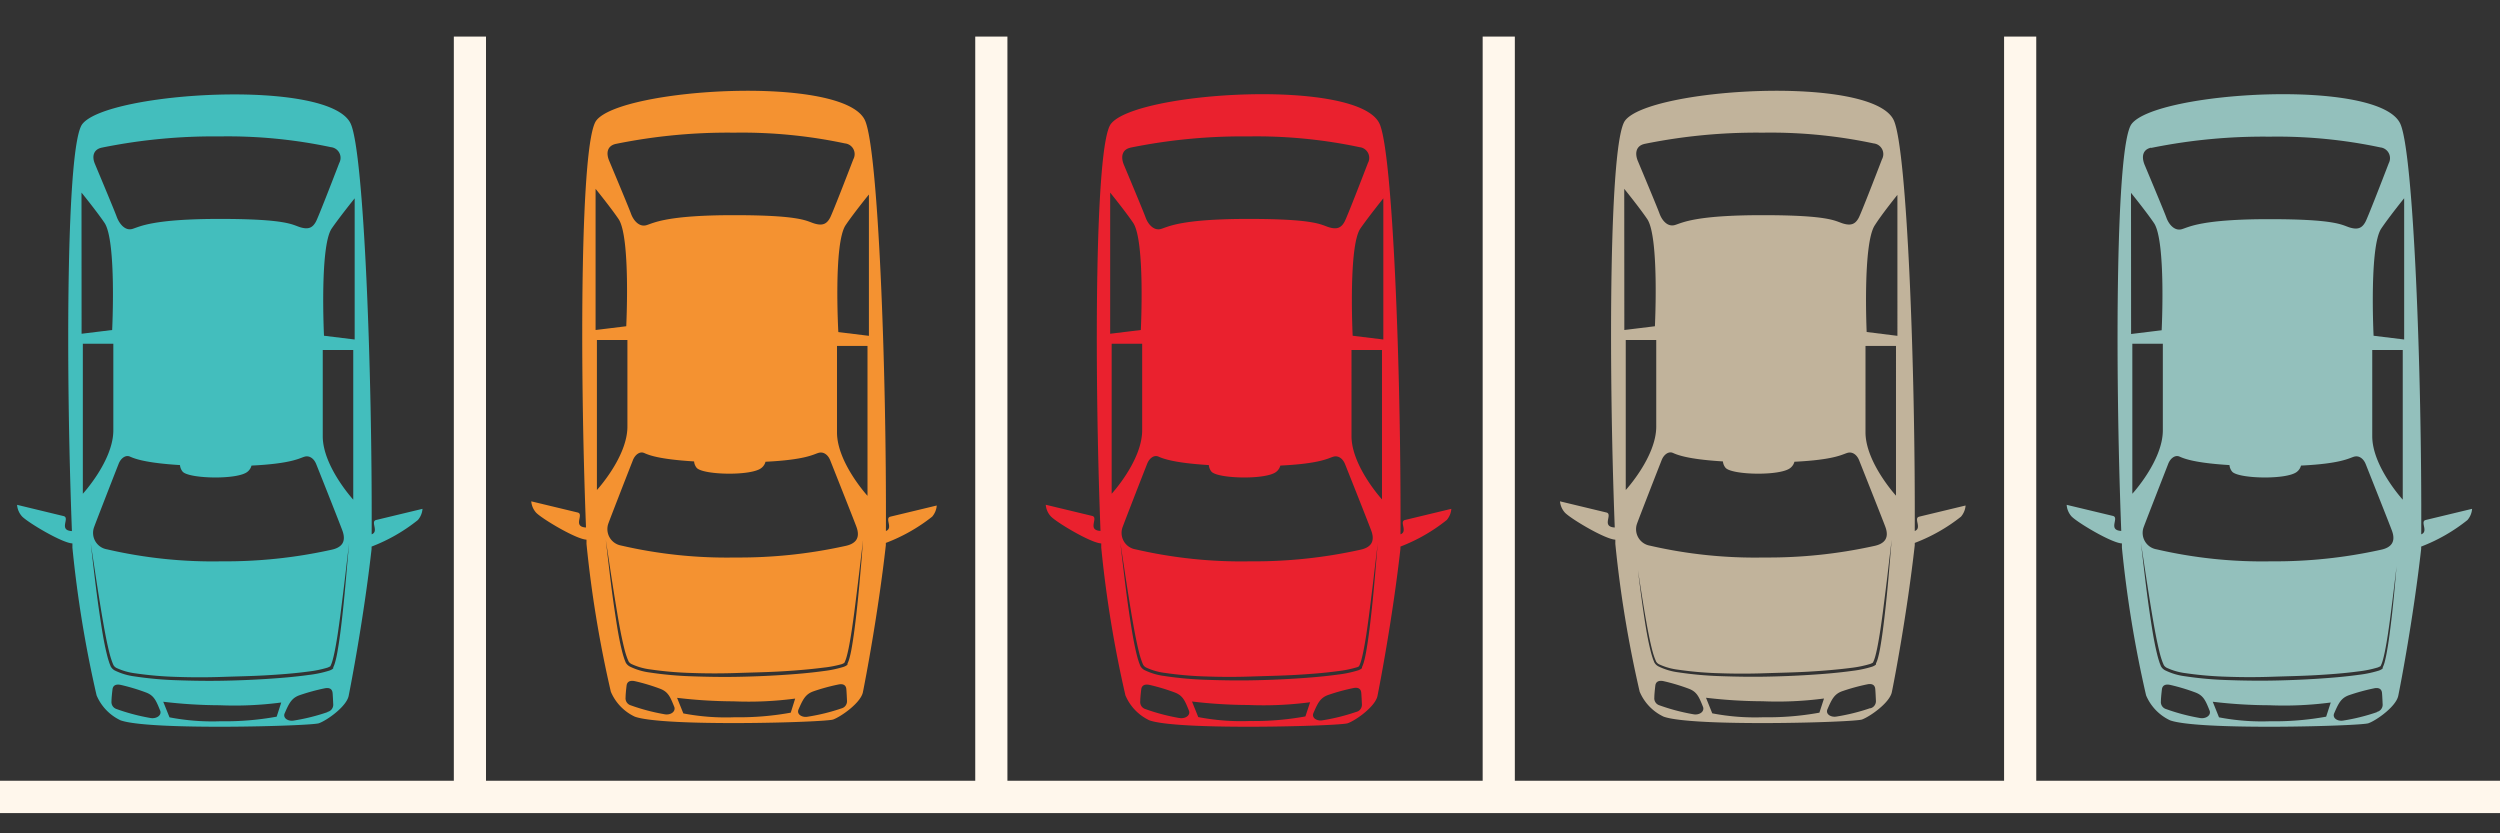
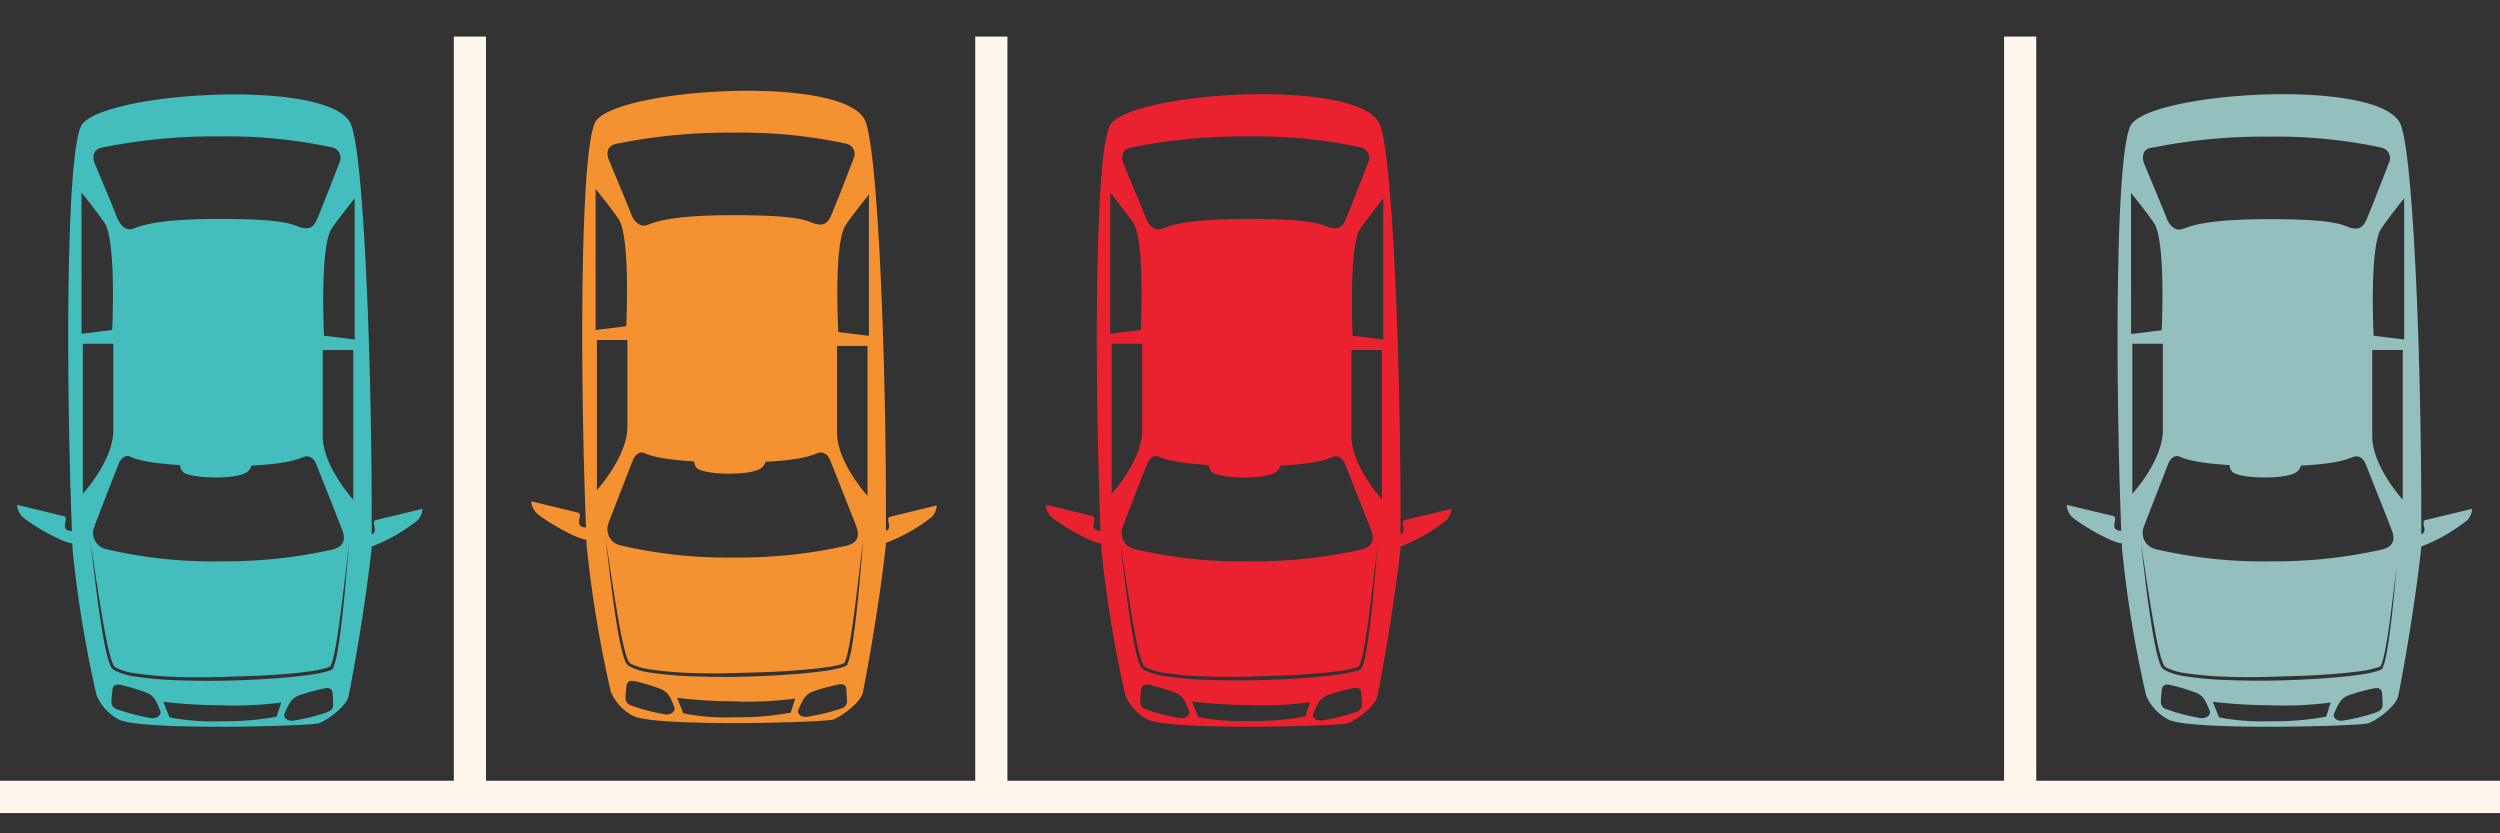
<svg xmlns="http://www.w3.org/2000/svg" id="Livello_1" data-name="Livello 1" viewBox="0 0 300 100">
  <rect x="0" y="0" width="300" height="100" fill="#333333" stroke="none" />
  <defs>
    <style>.cls-1{fill:#ea212e;}.cls-2{fill:#93c0bc;}.cls-3{fill:#c1b39b;}.cls-4{fill:#fff7ec;}.cls-5{fill:#43bebd;}.cls-6{fill:#f49231;}</style>
  </defs>
  <title>macchinine</title>
  <path class="cls-1" d="M126.06,61.92c.54.66,4.82,3.24,6.09,3.29,0,.17,0,.34,0,.51a139.79,139.79,0,0,0,2.9,17.72,5.79,5.79,0,0,0,2.88,3c3.46,1.24,22.84.69,23.8.35s3.31-2,3.57-3.29,1.83-9.42,2.75-17.63c0-.09,0-.19,0-.28a20.8,20.8,0,0,0,5.56-3.19,2.32,2.32,0,0,0,.55-1.34l-5.57,1.34c-.71.18.38,1.38-.53,1.72.08-19.76-.93-45.69-2.5-49.24-2.44-5.54-29.29-3.93-32.26,0-1.9,2.52-2,28.89-1.24,48.83h0c-1.67-.09-.18-1.6-1-1.8l-5.57-1.34A2.32,2.32,0,0,0,126.06,61.92Zm19-6.1a1.41,1.41,0,0,0,.32.78c.76.86,6.63,1,7.79,0a1.38,1.38,0,0,0,.47-.73c4.74-.23,5.72-.87,6.34-1.06s1.17.22,1.44.92c.92,2.3,2.91,7.33,3.15,8,.47,1.33-.14,2-1.38,2.25A58.82,58.82,0,0,1,150,67.36a56.25,56.25,0,0,1-13.74-1.44,2,2,0,0,1-1.55-2.66c.28-.77,2.1-5.45,2.95-7.61.26-.66.83-1.09,1.35-.86S140.82,55.55,145.07,55.81Zm-8-4.18c0,3.63-3.66,7.61-3.66,7.61v-18h3.66Zm4.39,34.51a24,24,0,0,1-4-1.06.88.88,0,0,1-.62-.95c0-.37.07-1,.12-1.42s.35-.67,1-.53a23.73,23.73,0,0,1,3,.9c1,.37,1.25,1,1.74,2.23C142.86,85.91,142.14,86.3,141.47,86.15Zm15.2-.18a34.29,34.29,0,0,1-6.72.55,27.11,27.11,0,0,1-6.14-.47l-.75-1.87a58.68,58.68,0,0,0,6.79.42,42.78,42.78,0,0,0,7.38-.33Zm6.09-.54a23.8,23.8,0,0,1-4,1c-.68.14-1.38-.27-1.13-.86.52-1.2.82-1.84,1.79-2.18a23.89,23.89,0,0,1,3-.82c.62-.13.91.12.95.55s.06,1,.08,1.42A.88.88,0,0,1,162.75,85.43Zm2.38-17.77c-.13,1.55-.31,3.76-.61,6.4-.15,1.32-.32,2.75-.59,4.26-.07.38-.15.76-.26,1.14a3.5,3.5,0,0,1-.22.59l0,.06,0,0,0,.06a.67.67,0,0,1-.16.13,1.65,1.65,0,0,1-.3.14,13.49,13.49,0,0,1-2.43.51c-1.66.23-3.37.37-5.12.48s-3.52.18-5.29.21-3.55,0-5.3-.06a42.84,42.84,0,0,1-5.12-.46,7.55,7.55,0,0,1-2.4-.72,1.19,1.19,0,0,1-.48-.49c-.07-.19-.16-.38-.21-.57-.13-.38-.22-.76-.31-1.13-.34-1.49-.56-2.92-.76-4.24-.4-2.63-.64-4.84-.83-6.37s-.28-2.42-.28-2.42l.37,2.41c.23,1.53.56,3.73,1,6.35.23,1.31.47,2.73.83,4.2.09.37.19.74.32,1.1a5.52,5.52,0,0,0,.21.53.85.85,0,0,0,.35.33,7.56,7.56,0,0,0,2.27.65,42.47,42.47,0,0,0,5.08.43c1.74.06,3.51.06,5.28,0s3.54-.09,5.28-.19,3.45-.23,5.08-.45a13.32,13.32,0,0,0,2.35-.48L163,80c.08-.05.06,0,.13-.15a3.58,3.58,0,0,0,.19-.51c.11-.36.19-.74.27-1.11.3-1.48.49-2.91.67-4.23.34-2.64.6-4.84.78-6.38l.29-2.42Zm.72-7.73s-3.66-4-3.66-7.61V42h3.66ZM166,23.8V40.74l-3.68-.45s-.53-10.72.92-12.86C164.18,26.07,166,23.8,166,23.8Zm-30.36-6.08a67.35,67.35,0,0,1,14.17-1.35,59.73,59.73,0,0,1,13.34,1.29,1.29,1.29,0,0,1,1,1.9c-.87,2.27-2.48,6.41-2.78,7-.42.8-.94,1-1.9.71s-1.56-1-9.66-1-9.61.94-10.48,1.2-1.57-.56-1.87-1.4c-.21-.59-1.71-4.18-2.61-6.33C134.46,18.75,134.69,17.93,135.66,17.72Zm-2.42,5.39s1.84,2.27,2.76,3.63c1.45,2.14.92,12.86.92,12.86l-3.68.45Z" />
  <path class="cls-2" d="M248.54,61.92c.54.66,4.82,3.24,6.09,3.29l0,.51a139.6,139.6,0,0,0,2.9,17.72,5.78,5.78,0,0,0,2.88,3c3.46,1.24,22.84.69,23.8.35s3.31-2,3.58-3.29,1.83-9.42,2.75-17.63c0-.09,0-.19,0-.28a20.78,20.78,0,0,0,5.56-3.19,2.32,2.32,0,0,0,.55-1.34l-5.57,1.34c-.71.18.38,1.38-.53,1.72.08-19.76-.93-45.69-2.5-49.24-2.44-5.54-29.29-3.93-32.26,0-1.9,2.52-2,28.89-1.24,48.83h0c-1.67-.09-.18-1.6-1-1.8L248,60.58A2.32,2.32,0,0,0,248.54,61.92Zm19-6.1a1.4,1.4,0,0,0,.32.78c.75.86,6.62,1,7.79,0a1.38,1.38,0,0,0,.47-.73c4.74-.23,5.72-.87,6.34-1.06s1.17.22,1.44.92c.91,2.3,2.91,7.33,3.15,8,.47,1.33-.14,2-1.38,2.25a58.82,58.82,0,0,1-13.15,1.38,56.23,56.23,0,0,1-13.73-1.44,2,2,0,0,1-1.55-2.66c.28-.77,2.11-5.45,2.95-7.61.26-.66.83-1.09,1.35-.86S263.29,55.55,267.54,55.81Zm-8-4.18c0,3.63-3.66,7.61-3.66,7.61v-18h3.66Zm4.39,34.51a23.9,23.9,0,0,1-4-1.06.88.88,0,0,1-.62-.95c0-.37.07-1,.12-1.42s.35-.67,1-.53a23.62,23.62,0,0,1,3,.9c1,.37,1.25,1,1.74,2.23C265.33,85.91,264.61,86.3,263.94,86.15ZM279.14,86a34.28,34.28,0,0,1-6.72.55,27.11,27.11,0,0,1-6.14-.47l-.75-1.87a58.66,58.66,0,0,0,6.79.42,42.77,42.77,0,0,0,7.37-.33Zm6.09-.54a23.74,23.74,0,0,1-4,1c-.68.14-1.38-.27-1.13-.86.52-1.2.82-1.84,1.79-2.18a23.91,23.91,0,0,1,3-.82c.62-.13.91.12.95.55s.06,1,.08,1.42A.88.88,0,0,1,285.22,85.43Zm2.38-17.77c-.13,1.55-.31,3.76-.61,6.4-.16,1.32-.32,2.75-.6,4.26-.07.38-.15.76-.25,1.14a3.5,3.5,0,0,1-.22.59l0,.06,0,0,0,.06a.69.69,0,0,1-.16.13,1.65,1.65,0,0,1-.3.14,13.48,13.48,0,0,1-2.43.51c-1.66.23-3.37.37-5.11.48s-3.52.18-5.3.21-3.55,0-5.3-.06a42.86,42.86,0,0,1-5.13-.46,7.53,7.53,0,0,1-2.4-.72,1.19,1.19,0,0,1-.49-.49c-.07-.19-.16-.38-.21-.57-.13-.38-.22-.76-.31-1.13-.35-1.49-.56-2.92-.76-4.24-.4-2.63-.64-4.84-.83-6.37l-.28-2.42.37,2.41c.23,1.53.56,3.73,1,6.35.23,1.31.47,2.73.83,4.2.09.37.19.74.32,1.1.06.19.14.35.21.53a.86.86,0,0,0,.35.33,7.58,7.58,0,0,0,2.27.65,42.5,42.5,0,0,0,5.08.43c1.74.06,3.51.06,5.28,0s3.54-.09,5.28-.19,3.45-.23,5.09-.45a13.31,13.31,0,0,0,2.35-.48l.24-.11c.08-.05.06,0,.13-.15a3.51,3.51,0,0,0,.19-.51c.11-.36.19-.74.27-1.11.3-1.48.49-2.91.67-4.23.34-2.64.6-4.84.78-6.38l.29-2.42Zm.72-7.73s-3.66-4-3.66-7.61V42h3.66Zm.17-36.13V40.74l-3.67-.45s-.53-10.72.92-12.86C286.66,26.07,288.49,23.8,288.49,23.8Zm-30.36-6.08a67.36,67.36,0,0,1,14.17-1.35,59.71,59.71,0,0,1,13.34,1.29,1.3,1.3,0,0,1,1,1.9c-.87,2.27-2.48,6.41-2.78,7-.42.8-.94,1-1.9.71s-1.56-1-9.66-1-9.61.94-10.48,1.2-1.57-.56-1.87-1.4c-.21-.59-1.71-4.18-2.61-6.33C256.94,18.75,257.16,17.93,258.13,17.72Zm-2.42,5.39s1.84,2.27,2.76,3.63c1.45,2.14.92,12.86.92,12.86l-3.67.45Z" />
-   <path class="cls-3" d="M187.75,61.47c.54.66,4.82,3.24,6.09,3.29,0,.17,0,.34,0,.51A140.18,140.18,0,0,0,196.76,83a5.78,5.78,0,0,0,2.88,3c3.45,1.24,22.84.69,23.8.34s3.31-2,3.58-3.28,1.83-9.42,2.75-17.63c0-.09,0-.19,0-.28A20.81,20.81,0,0,0,235.32,62a2.32,2.32,0,0,0,.55-1.34L230.3,62c-.71.18.38,1.38-.53,1.72.08-19.76-.93-45.69-2.5-49.25-2.44-5.54-29.29-3.93-32.26,0-1.9,2.52-2,28.89-1.24,48.83h0c-1.67-.09-.18-1.6-1-1.8l-5.57-1.34A2.32,2.32,0,0,0,187.75,61.47Zm19-6.1a1.4,1.4,0,0,0,.32.77c.76.87,6.63,1,7.79,0a1.38,1.38,0,0,0,.47-.73c4.74-.23,5.72-.87,6.34-1.06s1.17.22,1.44.92c.91,2.3,2.91,7.33,3.15,8,.47,1.33-.15,2-1.38,2.25a58.79,58.79,0,0,1-13.15,1.38A56.18,56.18,0,0,1,198,65.48a2,2,0,0,1-1.55-2.66c.28-.77,2.1-5.45,2.95-7.61.26-.66.83-1.09,1.35-.86S202.5,55.11,206.75,55.37Zm-8-4.18c0,3.63-3.66,7.61-3.66,7.61v-18h3.66Zm4.39,34.51a24,24,0,0,1-4-1.06.88.88,0,0,1-.62-.95c0-.37.07-1,.12-1.42s.35-.67,1-.53a23.72,23.72,0,0,1,3,.9c1,.37,1.25,1,1.74,2.23C204.54,85.47,203.82,85.86,203.15,85.7Zm15.19-.18a34.4,34.4,0,0,1-6.72.55,27.06,27.06,0,0,1-6.14-.47l-.75-1.87a58.9,58.9,0,0,0,6.79.42,42.68,42.68,0,0,0,7.37-.33Zm6.09-.54a23.86,23.86,0,0,1-4,1c-.68.14-1.38-.27-1.13-.86.52-1.2.82-1.84,1.79-2.18a23.65,23.65,0,0,1,3-.82c.62-.13.91.12.95.55s.06,1,.08,1.42A.88.88,0,0,1,224.43,85Zm2.38-17.77c-.13,1.55-.31,3.75-.61,6.4-.15,1.32-.32,2.75-.59,4.26-.07.38-.15.76-.26,1.15a3.6,3.6,0,0,1-.22.59l0,.06,0,0,0,.06a.73.73,0,0,1-.16.13,1.63,1.63,0,0,1-.3.14,13.34,13.34,0,0,1-2.43.51c-1.66.23-3.37.37-5.12.48s-3.52.18-5.29.21-3.55,0-5.3-.06a42.87,42.87,0,0,1-5.12-.46,7.51,7.51,0,0,1-2.4-.72,1.19,1.19,0,0,1-.49-.49c-.07-.19-.16-.38-.21-.57-.13-.38-.22-.76-.31-1.13-.35-1.49-.56-2.92-.76-4.24-.39-2.63-.64-4.83-.83-6.37L196,64.79l.37,2.41c.23,1.53.56,3.73,1,6.35.23,1.31.47,2.73.83,4.2.09.37.19.74.32,1.1.06.19.14.35.21.53a.85.85,0,0,0,.35.33,7.53,7.53,0,0,0,2.27.65,42.46,42.46,0,0,0,5.08.43c1.74.06,3.51.06,5.28,0s3.54-.09,5.28-.19,3.45-.24,5.09-.45a13.26,13.26,0,0,0,2.35-.48,1.36,1.36,0,0,0,.24-.11c.08-.05.06,0,.13-.15a3.45,3.45,0,0,0,.19-.51c.11-.36.19-.74.27-1.11.3-1.49.49-2.91.67-4.23.34-2.63.61-4.83.78-6.38l.29-2.42Zm.72-7.73s-3.66-4-3.66-7.61V41.51h3.66Zm.17-36.13V40.3L224,39.84S223.51,29.13,225,27C225.87,25.63,227.71,23.36,227.71,23.36Zm-30.36-6.08a67.29,67.29,0,0,1,14.17-1.35,59.67,59.67,0,0,1,13.34,1.29,1.29,1.29,0,0,1,1,1.9c-.87,2.27-2.48,6.41-2.78,7-.42.8-.94,1-1.9.71s-1.56-1-9.66-1S201.9,26.73,201,27s-1.57-.56-1.87-1.4c-.21-.59-1.71-4.18-2.61-6.33C196.15,18.31,196.37,17.49,197.34,17.27Zm-2.42,5.39s1.84,2.27,2.76,3.63c1.45,2.14.92,12.86.92,12.86l-3.67.45Z" />
  <rect class="cls-4" x="-0.73" y="93.69" width="301.42" height="3.88" />
-   <rect class="cls-4" x="177.92" y="4.39" width="3.86" height="90.89" />
  <rect class="cls-4" x="240.49" y="4.39" width="3.86" height="90.89" />
  <path class="cls-5" d="M2.6,61.92c.54.66,4.82,3.24,6.09,3.29,0,.17,0,.34,0,.51a139.91,139.91,0,0,0,2.9,17.72,5.79,5.79,0,0,0,2.88,3c3.46,1.24,22.84.69,23.8.35s3.31-2,3.57-3.29,1.83-9.42,2.75-17.63v-.28a20.78,20.78,0,0,0,5.56-3.19,2.32,2.32,0,0,0,.55-1.34l-5.57,1.34c-.71.18.38,1.38-.53,1.72.08-19.76-.93-45.69-2.5-49.24C39.69,9.36,12.84,11,9.87,14.9c-1.9,2.52-2,28.89-1.24,48.83h0c-1.67-.09-.18-1.6-1-1.8L2.05,60.58A2.32,2.32,0,0,0,2.6,61.92Zm19-6.1a1.4,1.4,0,0,0,.32.78c.75.86,6.63,1,7.79,0a1.39,1.39,0,0,0,.47-.73c4.74-.23,5.72-.87,6.34-1.06s1.17.22,1.44.92c.92,2.3,2.91,7.33,3.15,8,.46,1.33-.14,2-1.38,2.25a58.82,58.82,0,0,1-13.15,1.38,56.24,56.24,0,0,1-13.74-1.44,2,2,0,0,1-1.55-2.66c.28-.77,2.1-5.45,2.95-7.61.26-.66.83-1.09,1.35-.86S17.36,55.55,21.61,55.81Zm-8-4.18c0,3.63-3.66,7.61-3.66,7.61v-18h3.66ZM18,86.15a24,24,0,0,1-4-1.06.88.88,0,0,1-.62-.95c0-.37.07-1,.12-1.42s.35-.67,1-.53a23.73,23.73,0,0,1,3,.9c1,.37,1.24,1,1.74,2.23C19.4,85.91,18.68,86.3,18,86.15ZM33.2,86a34.28,34.28,0,0,1-6.72.55,27.1,27.1,0,0,1-6.14-.47l-.75-1.87a58.73,58.73,0,0,0,6.79.42,42.78,42.78,0,0,0,7.37-.33Zm6.09-.54a23.79,23.79,0,0,1-4,1c-.68.14-1.38-.27-1.13-.86.52-1.2.83-1.84,1.8-2.18a23.93,23.93,0,0,1,3-.82c.62-.13.91.12.95.55s.06,1,.08,1.42A.88.88,0,0,1,39.29,85.43Zm2.38-17.77c-.14,1.55-.31,3.76-.61,6.4-.15,1.32-.32,2.75-.59,4.26-.07.38-.15.76-.26,1.14a3.44,3.44,0,0,1-.22.59l0,.06,0,0,0,.06a.68.68,0,0,1-.16.13,1.68,1.68,0,0,1-.3.14A13.48,13.48,0,0,1,37,81c-1.65.23-3.37.37-5.12.48s-3.52.18-5.3.21-3.55,0-5.3-.06a42.85,42.85,0,0,1-5.12-.46,7.55,7.55,0,0,1-2.4-.72,1.2,1.2,0,0,1-.48-.49c-.07-.19-.16-.38-.21-.57-.13-.38-.22-.76-.31-1.13-.35-1.49-.56-2.92-.76-4.24-.4-2.63-.64-4.84-.83-6.37l-.28-2.42.37,2.41c.23,1.53.56,3.73,1,6.35.23,1.31.47,2.73.83,4.2.09.37.19.74.32,1.1a5.52,5.52,0,0,0,.21.53.85.85,0,0,0,.35.33,7.55,7.55,0,0,0,2.27.65,42.5,42.5,0,0,0,5.08.43c1.74.06,3.51.06,5.28,0s3.54-.09,5.28-.19,3.45-.23,5.09-.45a13.34,13.34,0,0,0,2.35-.48l.24-.11c.08-.05.06,0,.13-.15a3.59,3.59,0,0,0,.19-.51c.11-.36.19-.74.27-1.11.3-1.48.49-2.91.67-4.23.34-2.64.61-4.84.78-6.38l.29-2.42Zm.72-7.73s-3.66-4-3.66-7.61V42h3.66Zm.17-36.13V40.74l-3.68-.45s-.53-10.72.92-12.86C40.73,26.07,42.56,23.8,42.56,23.8ZM12.2,17.72a67.36,67.36,0,0,1,14.17-1.35,59.72,59.72,0,0,1,13.34,1.29,1.29,1.29,0,0,1,1,1.9c-.87,2.27-2.48,6.41-2.78,7-.42.8-.94,1-1.9.71s-1.56-1-9.66-1-9.61.94-10.48,1.2S14.32,26.87,14,26c-.21-.59-1.71-4.18-2.61-6.33C11,18.75,11.23,17.93,12.2,17.72ZM9.78,23.11s1.84,2.27,2.76,3.63c1.45,2.14.92,12.86.92,12.86l-3.67.45Z" />
  <path class="cls-6" d="M64.29,61.47c.54.66,4.82,3.24,6.09,3.29,0,.17,0,.34,0,.51A140.13,140.13,0,0,0,73.3,83a5.78,5.78,0,0,0,2.88,3c3.45,1.24,22.84.69,23.8.34s3.31-2,3.57-3.28,1.83-9.42,2.75-17.63c0-.09,0-.19,0-.28A20.83,20.83,0,0,0,111.86,62a2.32,2.32,0,0,0,.55-1.34L106.84,62c-.71.18.38,1.38-.53,1.72.08-19.76-.93-45.69-2.5-49.25-2.44-5.54-29.29-3.93-32.26,0-1.9,2.52-2,28.89-1.23,48.83h0c-1.67-.09-.18-1.6-1-1.8l-5.57-1.34A2.32,2.32,0,0,0,64.29,61.47Zm19-6.1a1.4,1.4,0,0,0,.31.77c.76.87,6.63,1,7.79,0a1.38,1.38,0,0,0,.47-.73c4.74-.23,5.72-.87,6.34-1.06s1.17.22,1.44.92c.91,2.3,2.91,7.33,3.15,8,.47,1.33-.14,2-1.38,2.25a58.77,58.77,0,0,1-13.15,1.38,56.18,56.18,0,0,1-13.74-1.44A2,2,0,0,1,73,62.83c.28-.77,2.1-5.45,2.95-7.61.26-.66.83-1.09,1.35-.86S79,55.11,83.29,55.37Zm-8-4.18c0,3.63-3.66,7.61-3.66,7.61v-18h3.66ZM79.69,85.7a24,24,0,0,1-4-1.06.88.88,0,0,1-.62-.95c0-.37.07-1,.12-1.42s.35-.67,1-.53a23.72,23.72,0,0,1,3,.9c1,.37,1.25,1,1.74,2.23C81.08,85.47,80.37,85.86,79.69,85.7Zm15.2-.18a34.41,34.41,0,0,1-6.72.55A27.07,27.07,0,0,1,82,85.61l-.75-1.87a58.89,58.89,0,0,0,6.79.42,42.68,42.68,0,0,0,7.38-.33ZM101,85a23.88,23.88,0,0,1-4.05,1c-.68.14-1.38-.27-1.13-.86.52-1.2.83-1.84,1.79-2.18a23.65,23.65,0,0,1,3-.82c.62-.13.91.12.95.55s.06,1,.08,1.42A.88.88,0,0,1,101,85Zm2.38-17.77c-.14,1.55-.31,3.75-.61,6.4-.15,1.32-.32,2.75-.59,4.26-.07.38-.15.76-.26,1.15a3.73,3.73,0,0,1-.22.59l0,.06,0,0,0,.06a.73.73,0,0,1-.16.13,1.63,1.63,0,0,1-.3.14,13.36,13.36,0,0,1-2.43.51c-1.66.23-3.37.37-5.12.48s-3.52.18-5.29.21-3.55,0-5.3-.06a42.85,42.85,0,0,1-5.13-.46,7.52,7.52,0,0,1-2.4-.72,1.19,1.19,0,0,1-.49-.49c-.07-.19-.16-.38-.21-.57-.13-.38-.22-.76-.31-1.13-.35-1.49-.56-2.92-.76-4.24-.4-2.63-.64-4.83-.83-6.37l-.28-2.42.37,2.41c.23,1.53.56,3.73,1,6.35.22,1.31.47,2.73.83,4.2.09.37.19.74.32,1.1.06.19.14.35.21.53a.85.85,0,0,0,.35.33,7.54,7.54,0,0,0,2.27.65,42.45,42.45,0,0,0,5.08.43c1.74.06,3.51.06,5.28,0s3.54-.09,5.28-.19,3.45-.24,5.09-.45A13.23,13.23,0,0,0,101,79.7a1.33,1.33,0,0,0,.24-.11c.08-.05.06,0,.13-.15a3.57,3.57,0,0,0,.19-.51c.11-.36.19-.74.27-1.11.3-1.49.49-2.91.67-4.23.34-2.63.6-4.83.78-6.38l.29-2.42Zm.72-7.73s-3.66-4-3.66-7.61V41.51h3.66Zm.17-36.13V40.3l-3.67-.45S100,29.13,101.49,27C102.41,25.63,104.25,23.36,104.25,23.36ZM73.89,17.27a67.29,67.29,0,0,1,14.17-1.35,59.68,59.68,0,0,1,13.34,1.29,1.29,1.29,0,0,1,1,1.9c-.87,2.27-2.48,6.41-2.78,7-.42.8-.94,1-1.9.71s-1.56-1-9.66-1-9.61.94-10.48,1.2-1.57-.56-1.87-1.4c-.21-.59-1.71-4.18-2.61-6.33C72.69,18.31,72.91,17.49,73.89,17.27Zm-2.42,5.39s1.84,2.27,2.76,3.63c1.45,2.14.92,12.86.92,12.86l-3.68.45Z" />
  <rect class="cls-4" x="54.46" y="4.39" width="3.86" height="90.89" />
  <rect class="cls-4" x="117.03" y="4.39" width="3.86" height="90.89" />
</svg>